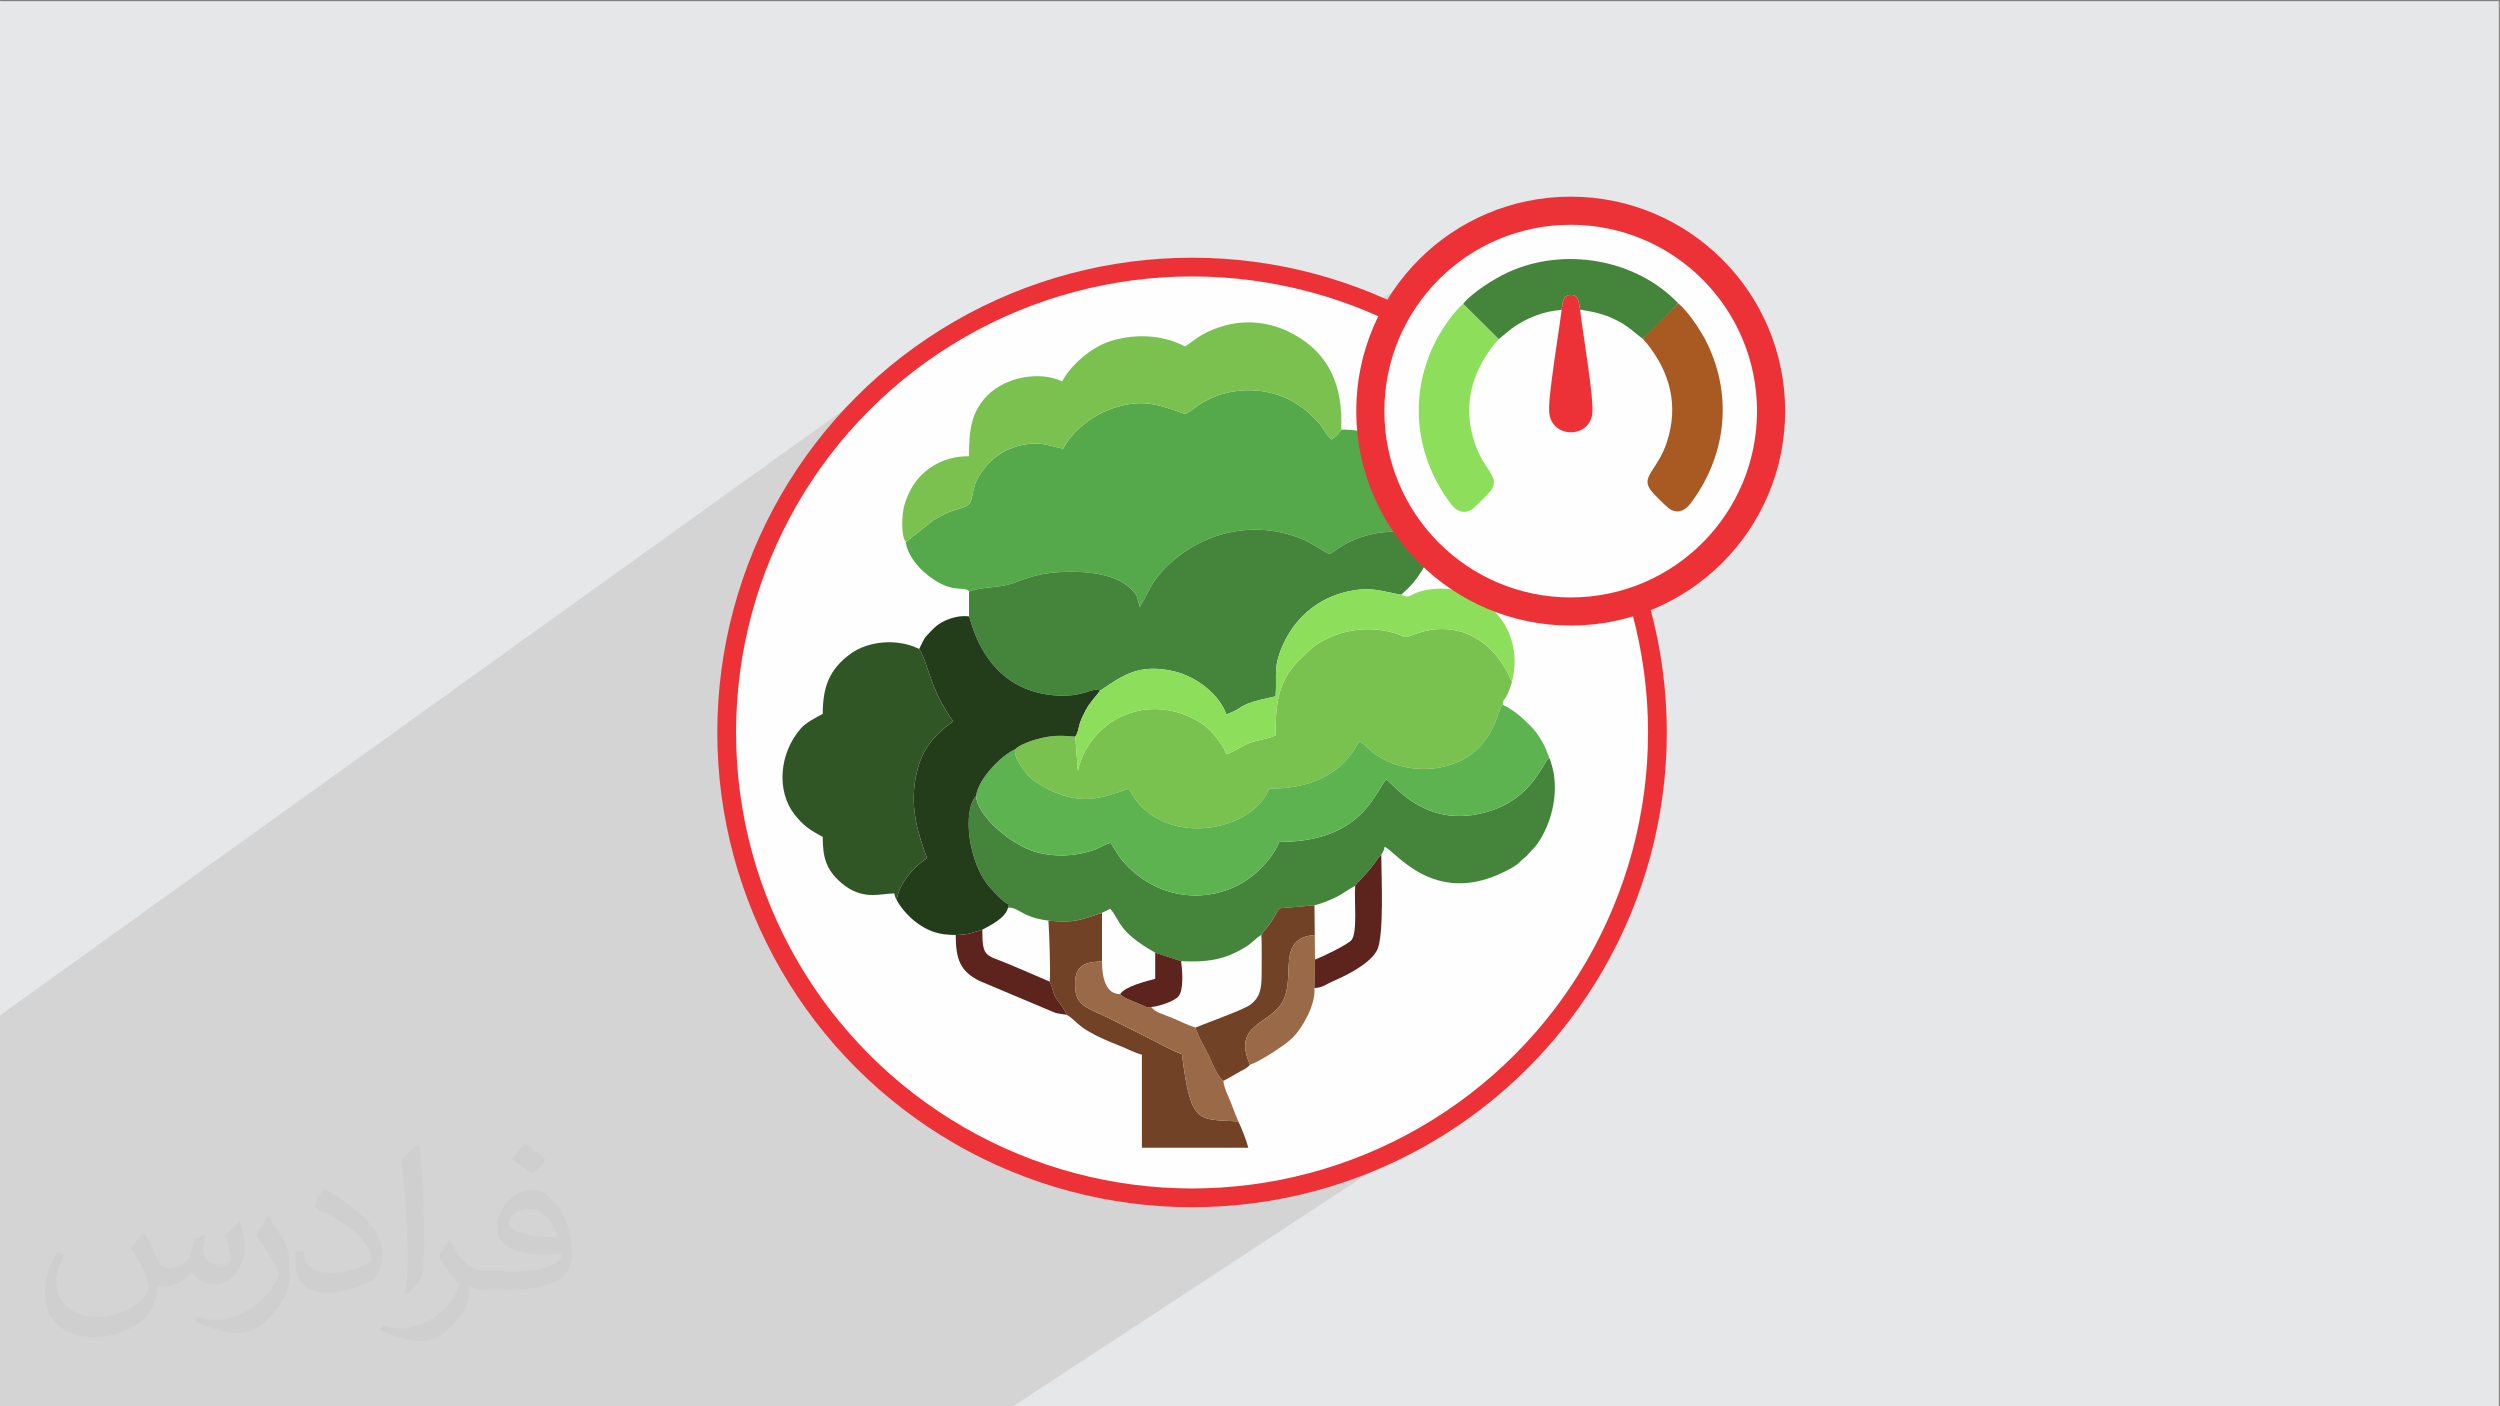
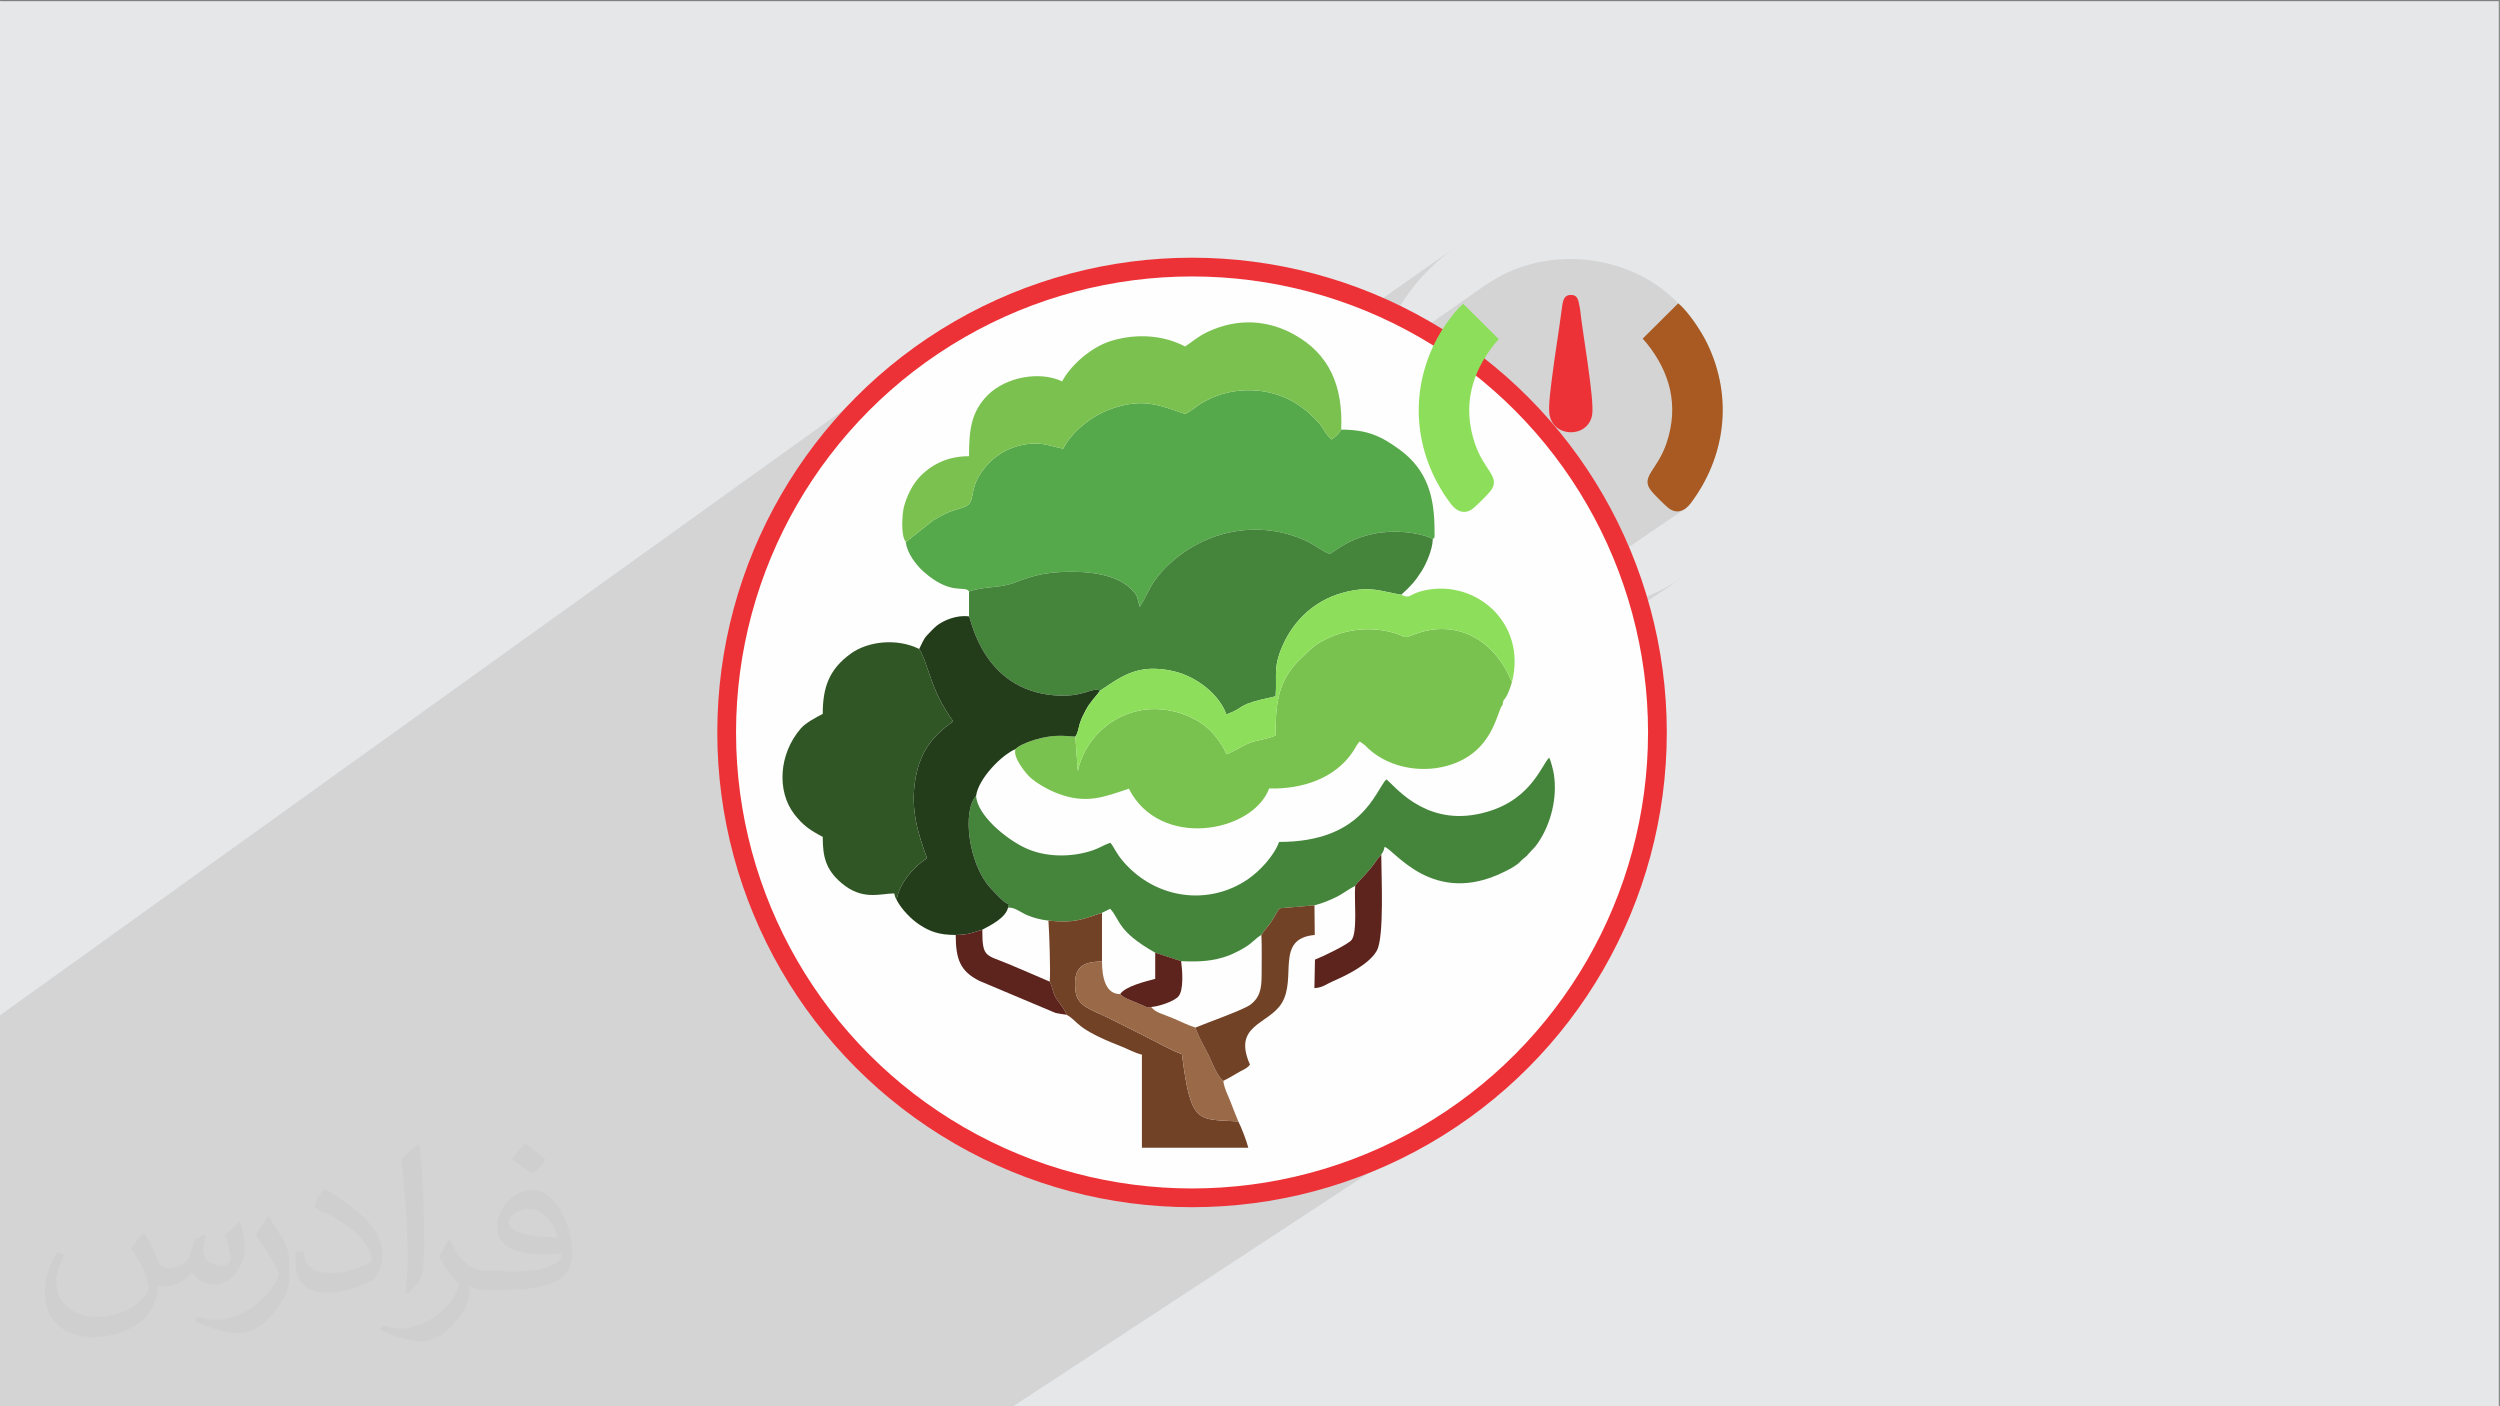
<svg xmlns="http://www.w3.org/2000/svg" xml:space="preserve" width="3.703in" height="2.083in" version="1.1" style="shape-rendering:geometricPrecision; text-rendering:geometricPrecision; image-rendering:optimizeQuality; fill-rule:evenodd; clip-rule:evenodd" viewBox="0 0 3703.33 2083.33">
  <rect x="0" y="0" width="3703.33" height="2083.33" fill="#808080" stroke="none" />
  <defs>
    <style type="text/css">
   
    .str1 {stroke:#ED3237;stroke-width:41.67;stroke-miterlimit:2.613}
    .str0 {stroke:#ED3237;stroke-width:27.78;stroke-miterlimit:2.613}
    .fil3 {fill:#FEFEFE}
    .fil15 {fill:#ED3237}
    .fil10 {fill:#233D1B}
    .fil9 {fill:#315625}
    .fil6 {fill:#44853B}
    .fil4 {fill:#56A94A}
    .fil7 {fill:#5CB34F}
    .fil14 {fill:#5D241D}
    .fil12 {fill:#714226}
    .fil8 {fill:#7AC14F}
    .fil5 {fill:#7AC24F}
    .fil11 {fill:#8DDF5B}
    .fil13 {fill:#9A6947}
    .fil16 {fill:#A85A22}
    .fil0 {fill:#E6E7E8}
    .fil2 {fill:#373435;fill-opacity:0.031}
    .fil1 {fill:#373435;fill-opacity:0.102}
   
  </style>
  </defs>
  <g id="Layer_x0020_1">
    <polygon class="fil0" points="-1.67,1.74 3701.66,1.74 3701.66,2084.93 -1.67,2084.93 " />
    <polygon class="fil1" points="238.5,2084.93 236.34,2084.93 235.6,2084.93 235.44,2084.93 227.34,2084.93 223.67,2084.93 223.43,2084.93 216.48,2084.93 193.67,2084.93 193.29,2084.93 193.05,2084.93 175.02,2084.93 173.39,2084.93 160.68,2084.93 157.81,2084.93 153.91,2084.93 141.66,2084.93 140.09,2084.93 134.87,2084.93 133.39,2084.93 120.57,2084.93 119.89,2084.93 119.34,2084.93 115.64,2084.93 109.12,2084.93 95.68,2084.93 95.4,2084.93 94.56,2084.93 93.33,2084.93 81.88,2084.93 40.37,2084.93 28.56,2084.93 14.67,2084.93 -0.01,2084.93 -1.67,2084.93 -1.67,2074.06 -1.67,2068.97 -1.67,2057.49 -1.67,2054.83 -1.67,2052.57 -1.67,2051.82 -1.67,2050.63 -1.67,2049.28 -1.67,2047.1 -1.67,2043.4 -1.67,2040.96 -1.67,2040.04 -1.67,2027.2 -1.67,2022.89 -1.67,1993.31 -1.67,1967.3 -1.67,1967.1 -1.67,1962.94 -1.67,1950.06 -1.67,1921.01 -1.67,1918.85 -1.67,1917.59 -1.67,1913.77 -1.67,1911.14 -1.67,1902.59 -1.67,1902.16 -1.67,1886.06 -1.67,1882.67 -1.67,1856.53 -1.67,1851.6 -1.67,1851.56 -1.67,1851.37 -1.67,1850.44 -1.67,1846.13 -1.67,1779.17 -1.67,1770.91 -1.67,1765.34 -1.67,1763.7 -1.67,1763.03 -1.67,1758.81 -1.67,1757.17 -1.67,1757.1 -1.67,1757.01 -1.67,1754.06 -1.67,1750.77 -1.67,1737.95 -1.67,1733.36 -1.67,1724.08 -1.67,1696.5 -1.67,1684.37 -1.67,1676.62 -1.67,1674.15 -1.67,1670.35 -1.67,1628.31 -1.67,1505.23 1353.32,532.62 1327.28,553.09 1302.26,574.76 1278.31,597.58 1255.49,621.53 1233.82,646.54 1213.35,672.59 1194.13,699.61 1176.2,727.59 1159.6,756.46 1144.37,786.19 1130.57,816.72 1128.15,822.85 1474.33,576.06 1480.59,572.07 1487.2,568.53 1494.13,565.46 1501.3,562.86 1508.65,560.74 1516.12,559.12 1523.66,558 1531.21,557.4 1538.7,557.31 1546.09,557.76 1553.3,558.75 1559.36,560.08 1613.65,521.46 1618.9,517.94 1624.26,514.68 1629.7,511.73 1635.19,509.11 1640.71,506.84 1646.22,504.97 1653.65,502.91 1661.07,501.23 1668.45,499.92 1675.79,498.97 1683.07,498.38 1690.28,498.14 1697.41,498.23 1704.44,498.67 1711.36,499.43 1718.15,500.51 1724.81,501.9 1731.31,503.6 1737.65,505.6 1743.81,507.89 1749.79,510.47 1755.48,513.3 1771.14,502.21 1775.07,499.51 1779.2,496.89 1783.59,494.36 1788.34,491.95 1792.62,490 1796.89,488.2 1801.15,486.55 1805.4,485.04 1809.64,483.67 1813.87,482.45 1818.08,481.37 1822.28,480.42 1826.46,479.62 1830.63,478.94 1834.78,478.41 1838.92,478 1843.03,477.73 1847.13,477.59 1851.2,477.57 1855.26,477.68 1859.29,477.91 1863.3,478.27 1867.28,478.74 1871.24,479.34 1875.17,480.06 1879.07,480.89 1882.96,481.83 1886.81,482.89 1890.63,484.06 1894.42,485.34 1898.17,486.73 1901.9,488.23 1905.59,489.83 1909.26,491.53 1912.88,493.34 1916.47,495.24 1921.37,498.04 1926.08,500.94 1930.6,503.96 1934.93,507.09 1939.06,510.32 1943.01,513.67 1944.4,514.93 2160.76,362.87 2149.12,371.15 2137.91,379.96 2127.13,389.29 2116.82,399.12 2106.99,409.43 2097.66,420.2 2088.85,431.41 2080.57,443.05 2072.85,455.1 2065.7,467.53 2059.15,480.33 2053.2,493.48 2047.89,506.96 2043.22,520.75 2039.22,534.84 2039.16,535.1 2193.05,427.43 2197.65,424.23 2202.35,421.11 2207.1,418.09 2211.84,415.19 2216.53,412.44 2221.13,409.87 2225.57,407.5 2229.81,405.35 2233.82,403.44 2241.65,400.03 2249.61,396.95 2257.68,394.2 2265.85,391.77 2274.11,389.67 2282.44,387.89 2290.84,386.42 2299.29,385.28 2307.78,384.45 2316.3,383.93 2324.83,383.73 2333.37,383.84 2341.89,384.26 2350.4,384.99 2358.87,386.03 2367.29,387.37 2375.66,389.02 2383.95,390.96 2392.16,393.21 2400.28,395.76 2408.28,398.6 2416.17,401.74 2423.93,405.17 2431.54,408.89 2439,412.91 2446.28,417.21 2453.39,421.8 2460.3,426.68 2467.01,431.84 2473.5,437.28 2479.76,443.01 2485.77,449.01 2484.99,450.07 2486.07,449.32 2488.88,451.8 2491.78,454.62 2494.73,457.75 2497.72,461.14 2500.72,464.76 2503.73,468.57 2506.7,472.53 2509.63,476.6 2512.5,480.74 2515.27,484.93 2517.94,489.1 2520.47,493.24 2522.85,497.3 2525.06,501.24 2527.07,505.02 2528.87,508.61 2532.46,516.34 2535.72,524.11 2538.69,531.9 2541.34,539.7 2543.69,547.53 2545.74,555.36 2547.49,563.2 2548.94,571.03 2550.11,578.86 2551,586.68 2551.59,594.48 2551.91,602.26 2551.95,610.02 2551.72,617.74 2551.22,625.43 2550.44,633.07 2549.41,640.67 2548.11,648.22 2546.56,655.71 2544.75,663.14 2542.7,670.5 2540.39,677.8 2537.84,685.01 2535.05,692.14 2532.02,699.19 2528.76,706.14 2525.26,713 2521.54,719.76 2517.59,726.41 2513.43,732.94 2509.04,739.36 2504.44,745.66 2500.85,749.85 2497.03,753.2 2278.39,901.92 2281.53,902.48 2296.38,904.37 2311.46,905.51 2326.74,905.9 2342.01,905.51 2357.09,904.37 2371.94,902.48 2386.56,899.87 2400.93,896.55 2415.02,892.55 2428.81,887.88 2442.29,882.57 2455.44,876.62 2468.24,870.07 2480.67,862.92 2492.72,855.2 2231.18,1032.16 2231.07,1032.35 2229.85,1034.2 2228.82,1035.54 2227.98,1036.65 2227.29,1037.8 2226.73,1039.24 2226.28,1041.25 2225.9,1044.1 2232.22,1047.26 2238.15,1050.77 2243.73,1054.58 2249.04,1058.65 2254.1,1062.93 2258.98,1067.38 2263.74,1071.95 2268.41,1076.61 2270.63,1078.95 2272.74,1081.41 2274.76,1083.98 2276.72,1086.64 2278.61,1089.38 2280.45,1092.18 2282.26,1095.03 2284.04,1097.92 2285.95,1101.2 2287.55,1104.25 2288.91,1107.16 2290.1,1110.01 2291.22,1112.87 2292.33,1115.83 2293.51,1118.97 2294.85,1122.37 2295.85,1124.46 2296.9,1127.29 2297.96,1130.62 2298.98,1134.23 2299.91,1137.88 2300.72,1141.32 2301.37,1144.32 2301.79,1146.65 2302.65,1153.25 2303.16,1159.91 2303.33,1166.6 2303.17,1173.32 2302.69,1180.05 2301.89,1186.75 2300.78,1193.41 2299.39,1200.02 2297.7,1206.54 2295.74,1212.96 2293.51,1219.26 2291.02,1225.41 2288.28,1231.41 2285.3,1237.22 2282.08,1242.82 2278.65,1248.2 2276.77,1250.87 2274.99,1253.16 2273.27,1255.2 2271.56,1257.08 2269.8,1258.93 2267.96,1260.85 2265.97,1262.96 2263.8,1265.37 2262.56,1266.81 2261.91,1267.6 2261.64,1267.95 2261.55,1268.06 2261.44,1268.15 2261.09,1268.41 2260.3,1269.06 2258.87,1270.3 2258.04,1271.02 2257.48,1271.48 2257.12,1271.75 2256.85,1271.94 2256.58,1272.13 2256.22,1272.42 2255.67,1272.9 2254.84,1273.65 2253.7,1274.72 2252.77,1275.65 2251.96,1276.47 2251.21,1277.24 2250.43,1278 2249.54,1278.8 2248.46,1279.69 2247.13,1280.71 2244.72,1282.43 1945.32,1482.19 1944.83,1484.26 1943.24,1489.56 1941.33,1494.86 1939.15,1500.09 1936.74,1505.23 1934.15,1510.22 1931.43,1515.02 1928.63,1519.58 1925.79,1523.85 1922.96,1527.79 1920.2,1531.35 1917.53,1534.49 1915.02,1537.16 1912.56,1539.45 1909.5,1542.03 1905.94,1544.84 1901.94,1547.83 1897.61,1550.93 1893.03,1554.09 1888.27,1557.27 1813.27,1607.21 1813.67,1608.86 1814.96,1612.94 1816.5,1617.09 1818.17,1621.22 1819.89,1625.28 1821.54,1629.16 1823.04,1632.79 1824.52,1636.54 1825.94,1640.21 1827.33,1643.83 1828.71,1647.4 1830.08,1650.93 1831.47,1654.42 1832.89,1657.89 1834.35,1661.33 1836.07,1664.81 1838.08,1669.33 1840.26,1674.56 1842.46,1680.19 1844.58,1685.89 1846.48,1691.35 1848.04,1696.26 1849.13,1700.28 1738,1773.8 1765.81,1774.5 1801.29,1773.6 1836.3,1770.94 1870.8,1766.56 1904.75,1760.49 1938.11,1752.8 1970.82,1743.5 2002.86,1732.67 2034.17,1720.32 2064.7,1706.52 2094.43,1691.29 2123.3,1674.69 2151.27,1656.76 1498.34,2084.93 1267.64,2084.93 1195.72,2084.93 1142.74,2084.93 1095.76,2084.93 1092.41,2084.93 1091.39,2084.93 1089.19,2084.93 1085.98,2084.93 1041.89,2084.93 1041.73,2084.93 1038.98,2084.93 1038.04,2084.93 1036.92,2084.93 1035.69,2084.93 1025.82,2084.93 1025.31,2084.93 1017.07,2084.93 1007.91,2084.93 1002.61,2084.93 968.85,2084.93 968.33,2084.93 960.86,2084.93 956.89,2084.93 931.07,2084.93 904.17,2084.93 902.9,2084.93 899.75,2084.93 892.05,2084.93 879.58,2084.93 878.87,2084.93 875.01,2084.93 862,2084.93 857.78,2084.93 841.09,2084.93 840.94,2084.93 840.1,2084.93 833.3,2084.93 831.16,2084.93 828.48,2084.93 827.92,2084.93 827.74,2084.93 823.56,2084.93 817.31,2084.93 817.12,2084.93 815.25,2084.93 808.65,2084.93 797.98,2084.93 789.43,2084.93 780.73,2084.93 772.59,2084.93 769.62,2084.93 769.16,2084.93 751.78,2084.93 749.27,2084.93 745.91,2084.93 735.3,2084.93 718.8,2084.93 718.41,2084.93 714.22,2084.93 691.46,2084.93 686.94,2084.93 682.43,2084.93 678.39,2084.93 675.27,2084.93 673.75,2084.93 673.16,2084.93 657.56,2084.93 656.96,2084.93 653.48,2084.93 637.87,2084.93 624.69,2084.93 587.56,2084.93 577.64,2084.93 574.28,2084.93 562.46,2084.93 554.75,2084.93 554.61,2084.93 539.18,2084.93 535.78,2084.93 532.46,2084.93 528.03,2084.93 494.76,2084.93 478.89,2084.93 432.19,2084.93 422.64,2084.93 420.57,2084.93 419.6,2084.93 419.6,2084.93 411.19,2084.93 411.05,2084.93 410.28,2084.93 401.81,2084.93 392.7,2084.93 390.9,2084.93 377.71,2084.93 352.2,2084.93 342.78,2084.93 341.65,2084.93 340.54,2084.93 335.41,2084.93 320.89,2084.93 320.24,2084.93 312.6,2084.93 310.46,2084.93 308.53,2084.93 304.06,2084.93 301.62,2084.93 260.2,2084.93 252.29,2084.93 252.17,2084.93 246.58,2084.93 244.59,2084.93 239.7,2084.93 238.81,2084.93 " />
    <path class="fil2" d="M214.35 1827.91c7,11 12,21 16,32 3,7 5,19 21,19 5,0 11,-1 17,-5 7,-3 12,-9 14,-17l6 -21 15 -7 1 1c-2,8 -3,16 -3,21 0,18 15,24 27,24 7,0 13,-4 13,-10 0,-8 -4,-23 -8,-35 7,-7 14,-14 22,-20l1 1c4,15 6,30 6,40 0,10 -4,20 -8,27 -7,14 -20,25 -36,25 -12,0 -25,-6 -34,-17l-1 0c-9,11 -22,20 -43,20l-7 0c-1,14 -4,24 -9,33 -13,25 -50,42 -85.01,42 -49,0 -73.01,-28 -73.01,-66 0,-23 8,-45 19,-60l10 4c-7,14 -12,27 -12,40 0,35 29,52 62,52 31,0 68.01,-19 75.01,-42 -3,-25 -12,-36 -26,-59 4,-7 10,-15 17,-23l1 0 0 0 0 0 0 0 2 1 0 0 0.02 -0.01 -0.01 0.01 0 0 0 0 0 0 0 0zm564.05 -133.01c10,6 20,14 30,23 -6,8 -12,15 -21,21 -10,-8 -20,-15 -30,-22 7,-8 14,-15 20,-22l0 0 0 0 0 0 1 0 0 0 0 0zm5 96.01c-17,0 -30,11 -30,19 0,17 33,23 73.01,23 -5,-20 -22,-42 -43,-42l-0.01 0zm-37 93.01c22,0 41,-1 55,-4 16,-4 30,-12 30,-18 0,-2 0,-3 -1,-5 -9,1 -19,1 -29,1 -29,0 -52,-7 -61,-23 -2,-5 -4,-10 -4,-16 0,-16 7,-32 19,-42 10,-9 21,-14 33,-14 20,0 37,16 48,42 6,14 11,30 11,51 0,14 -4,25 -12,34 -16,15 -45,21 -90.01,21l-20 0 0 0 -5 0c-11,0 -19,-2 -25,-7l-1 0c0,3 1,5 1,7 0,10 -3,23 -10,33 -20,30 -42,43 -60,43 -19,0 -42,-7 -63,-17l4 -7c7,3 16,5 29,5 34,0 78.01,-33 84.01,-64 -1,-3 -4,-6 -7,-10 -10,-12 -16,-22 -22,-32 5,-10 10,-18 14,-25l2 0c14,29 28,46 57,46l5 0 0 0 21 0 0 0 0 0 0 0 -3 1 0 0 0 0zm-146.01 31c2,-14 3,-29 3,-43l0 -21c0,-39 -5,-96.01 -9,-133.01 7,-8 17,-17 25,-23l2 1c5,47 7,101.01 7,151.01 0,13 -1,26 -2,35 -1,12 -8,21 -22,35l-3 -1 0 0 0 0 0 0 -1 -1 0 0 0 0zm-151.02 -62.01c1,18 10,33 41,33 20,0 36,-5 55,-14 3,-1 5,-3 5,-5 0,-12 -9,-27 -24,-41 -14,-13 -34,-25 -52,-32 -6,-3 -8,-5 -8,-8 0,-5 7,-16 13,-24l2 0c20,11 43,27 60,44 15,16 25,33 25,51 0,13 -4,26 -11,38 -22,11 -46,20 -70.01,20 -29,0 -48,-14 -48,-45 0,-3 0,-9 1,-16l10 0 0 0 0 0 0 0 1 -1 0 0 0 0 0.01 0zm-52 -52l18 29c7,11 13,22 13,41l0 24c0,19 -12,39 -32,60 -15,14 -29,20 -42,20 -19,0 -40,-6 -65,-17l3 -7c8,2 17,4 28,4 36,0 72.01,-26 89.01,-58 2,-4 3,-7 3,-9 0,-4 -2,-8 -4,-11 -9,-17 -19,-33 -30,-47 6,-9 12,-18 18,-27l1 0 0 -2 0 0 0 0 -0.01 0z" />
    <g id="_2433018834304">
      <circle class="fil3 str0" cx="1765.81" cy="1085.08" r="689.42" />
      <path class="fil4" d="M1341.85 802.96c1.09,15.31 14.94,33.88 26.12,43.79 41.37,36.7 61.39,19.56 67.46,29.49 25.72,-8.67 44.39,-4.08 68.83,-13.61 21.9,-8.54 41.06,-14.07 69.07,-15.29 33.58,-1.46 77.75,1.6 101.67,24.78 11.48,11.13 8.46,11.37 13.47,26.92 14.59,-23.09 14.67,-35.87 42.98,-62.65 54.52,-51.58 134.59,-67.17 203.8,-34.91 12.83,5.98 25.24,15.94 34.57,19.28 20.92,-14.3 35.77,-23.94 65.81,-30.19 27.82,-5.79 65.71,-2.68 86.87,7.83 3.24,-1.94 2.6,-1.01 2.53,-14.1 -0.24,-46.69 -9.69,-87.57 -51.77,-118.3 -26.94,-19.68 -47.55,-29.54 -86.5,-29.54 -5.13,8.18 -8.01,9.53 -14.28,14.6 -8.11,-6.51 -12.02,-16.68 -18.26,-23.79 -19.2,-21.9 -42.69,-38.72 -74.02,-45.8 -34.23,-7.74 -70.85,-2.02 -100.09,15.67 -9.28,5.62 -15.52,12.05 -24.54,16.04 -40.31,-13.56 -63.1,-23.83 -109.83,-7.39 -30.11,10.59 -59.34,35.57 -70.78,58.83 -18.26,-3.43 -30.52,-9.75 -52.04,-6.92 -31.31,4.11 -55.74,20.27 -71.8,46.02 -15.51,24.86 -6.04,40.81 -22.09,47.01 -19.41,7.51 -16.82,2.8 -46.42,19.91l-40.74 32.31z" />
      <path class="fil5" d="M1592.9 1091.25c-19.39,-1.53 -30.76,-2.35 -50.3,2.06 -11.3,2.55 -32.5,9.57 -38.24,16.44 -4.94,12.09 16.23,37.05 21.61,41.9 8.94,8.06 25.59,18.03 40.54,23.72 43.01,16.35 68.83,5.27 105.72,-6.98 45.56,90.33 183.11,65.49 207.85,-0.33 48.59,1.35 97.2,-14.65 123.81,-54.21 4.11,-6.12 5.24,-9.76 10.24,-15.43l7.81 5.58c29.82,31.69 79.21,42.07 121.02,30.7 70.29,-19.12 74.06,-81.98 82.95,-90.58 0.93,-8.96 2.4,-6.12 6.64,-14.38 3.02,-5.9 4.7,-11.66 7.14,-18.96 -26.18,-65.22 -84.19,-94.02 -144.09,-71.17 -18.25,6.97 -10.04,4.37 -28.58,-1.37 -31.81,-9.84 -66.15,-7.37 -95.54,5.34 -24.66,10.66 -29.94,18.35 -44.41,31.89 -36.84,34.51 -37,72.33 -37.63,114.11 -11.48,5.11 -26.78,6.58 -38.89,11.31 -13.26,5.18 -22.76,12.69 -33.97,16.56 -3.04,-9.87 -13.83,-24.23 -19.18,-30.37 -22.58,-25.96 -66.9,-41.86 -106.26,-35.04 -44.69,7.75 -79.3,39.83 -92.05,80.5 -1.15,3.68 -1.57,6.63 -2.5,9.61l-3.7 -50.89z" />
      <path class="fil6" d="M1435.42 876.24l0 36.94c3.36,4.33 20.22,107.71 125.74,116.87 44.82,3.89 56.15,-13.08 68.46,-6.8 31.85,-21.41 56.09,-40.6 107.98,-29.06 36.1,8.03 69.33,35.99 79.02,64.17 32.11,-11.75 10.32,-13.52 72.97,-26.82 2.28,-32.29 -3.88,-41.78 9.84,-73.83 17.27,-40.31 50.81,-70.97 96.17,-81.2 35.87,-8.09 48.3,-0.81 80.08,4.6 13.45,-12.03 20.27,-19.48 30.09,-34.79 6.69,-10.45 16.38,-32.07 16.7,-47.91 -21.16,-10.5 -59.05,-13.61 -86.87,-7.83 -30.04,6.25 -44.89,15.9 -65.81,30.19 -9.33,-3.35 -21.74,-13.3 -34.57,-19.28 -69.2,-32.27 -149.27,-16.67 -203.8,34.91 -28.31,26.78 -28.39,39.56 -42.98,62.65 -5.01,-15.55 -1.99,-15.8 -13.47,-26.92 -23.91,-23.18 -68.09,-26.24 -101.67,-24.78 -28.01,1.22 -47.17,6.75 -69.07,15.29 -24.44,9.53 -43.1,4.94 -68.83,13.61z" />
      <path class="fil6" d="M1445.91 1178.93c-20.73,22.75 -11.36,99.82 20.54,135.8 5.74,6.47 9.21,9.81 14.43,15.09 15.68,15.89 14.5,4.05 12.3,14.81 9.22,-1.11 18.2,6.68 28.24,11.06 9.18,3.99 20.12,6.81 31.65,8.13 37.28,3.97 49.04,-1.22 79.34,-11.57l12.16 -5.96c15.51,17.17 10.15,33.1 66.67,65.05l38.42 12.56c27.11,1.2 48.01,0.14 70.8,-8.48 8.15,-3.08 20.14,-9.54 26.03,-13.37 9.6,-6.27 14.43,-12.76 22.07,-17.11 4.82,-7.44 8.42,-10.84 13.87,-18.2 4.96,-6.72 7.67,-14.65 13.48,-21.19l51.24 -4.35c12.26,-3.26 20.35,-6.64 31.04,-11.68 11.8,-5.57 18.25,-11.78 29.3,-17.06 1.97,-4.45 19.75,-19.73 32.66,-39.15l5.97 -7.41c3.21,-4.62 3.41,-4.81 4.93,-11.32 14.54,3.88 71.7,89.54 177.3,36.94 6.85,-3.41 12.23,-5.95 18.76,-10.79 3.99,-2.95 4.33,-3.95 7.71,-7.06 2.67,-2.46 1.35,-0.98 4.04,-3.35 4.86,-4.28 0.64,-0.05 4.93,-4.93 6.09,-6.93 9.65,-9.46 14.85,-17.17 18.91,-28.07 28.68,-66.59 23.15,-101.55 -0.81,-5.1 -4.38,-19.93 -6.94,-24.28 -12.25,11.83 -28.41,68.91 -107.29,83.97 -80.81,15.44 -123.74,-45.39 -134.04,-51.75 -16.7,17.91 -35.53,92.85 -158.76,92.65 -7.72,21.31 -29.38,43.81 -46.6,55.54 -57.13,38.88 -135.01,30.01 -183.84,-26.06 -11.57,-13.29 -14.26,-22.45 -19.57,-28.32 -8.35,2.81 -16.34,8.1 -26.68,11.52 -32.17,10.66 -69.46,9.87 -98.39,-3.33 -30.19,-13.78 -72.38,-49.54 -73.77,-77.65z" />
-       <path class="fil7" d="M1504.36 1109.74c-20.16,8.08 -55.21,43.75 -58.45,69.19 1.39,28.11 43.59,63.88 73.77,77.65 28.93,13.2 66.22,13.99 98.39,3.33 10.34,-3.43 18.32,-8.71 26.68,-11.52 5.31,5.87 8,15.03 19.57,28.32 48.83,56.07 126.71,64.94 183.84,26.06 17.22,-11.72 38.88,-34.22 46.6,-55.54 123.23,0.2 142.07,-74.73 158.76,-92.65 10.3,6.36 53.23,67.19 134.04,51.75 78.87,-15.07 95.04,-72.14 107.29,-83.97 -3.84,-9.47 -5.22,-15.34 -10.81,-24.45 -4.73,-7.73 -9.59,-15.24 -15.63,-21.31 -12.41,-12.48 -25.09,-24.57 -42.51,-32.5 -8.89,8.6 -12.66,71.46 -82.95,90.58 -41.81,11.37 -91.2,0.99 -121.02,-30.7l-7.81 -5.58c-5,5.68 -6.13,9.31 -10.24,15.43 -26.62,39.56 -75.22,55.56 -123.81,54.21 -24.73,65.81 -162.29,90.66 -207.85,0.33 -36.89,12.25 -62.7,23.34 -105.72,6.98 -14.95,-5.69 -31.6,-15.65 -40.54,-23.72 -5.37,-4.85 -26.55,-29.81 -21.61,-41.9z" />
      <path class="fil8" d="M1341.85 802.96l40.74 -32.31c29.6,-17.11 27.01,-12.41 46.42,-19.91 16.04,-6.2 6.57,-22.15 22.09,-47.01 16.07,-25.75 40.49,-41.91 71.8,-46.02 21.51,-2.83 33.78,3.5 52.04,6.92 11.44,-23.26 40.67,-48.24 70.78,-58.83 46.73,-16.44 69.52,-6.17 109.83,7.39 9.02,-3.98 15.26,-10.42 24.54,-16.04 29.23,-17.69 65.86,-23.41 100.09,-15.67 31.33,7.08 54.81,23.9 74.02,45.8 6.24,7.11 10.15,17.28 18.26,23.79 6.27,-5.07 9.15,-6.42 14.28,-14.6 2.94,-63.7 -16.93,-112.01 -70.27,-141.22 -38.09,-20.86 -82.44,-24.88 -128.13,-3.3 -13.22,6.25 -21.73,13.98 -32.79,21.38 -30.18,-15.97 -69.68,-20.35 -109.33,-8.36 -29.36,8.88 -60.02,35.72 -72.9,60.07 -32.8,-15.74 -83.01,-6.83 -110.19,20.33 -25.04,25.04 -27.72,52.96 -27.72,90.48 -29.46,0 -53.02,10.51 -71.75,29.22 -11,10.98 -20.44,28.86 -24.84,46.57 -2.28,9.14 -4.96,41.84 3.02,51.31z" />
      <path class="fil9" d="M1328.26 1333.36c3.15,-25.74 28.87,-52.76 45.03,-61.73 -13.01,-36.04 -25.26,-72.14 -17.22,-118.1 7.55,-43.2 28.11,-65.08 55.89,-84.96 -34.94,-48.17 -35.34,-82.54 -50.42,-107.19 -32.11,-15.98 -75.17,-12.02 -101.44,7.03 -31.86,23.11 -41.38,49.63 -41.38,89.14 -10.03,5.3 -25.14,13.08 -32.54,21.64 -32.68,37.82 -35.64,92.84 -9.85,126.63 12.91,16.91 23.43,23.93 42.38,33.96 0,29.4 4.41,48.48 27.7,68.33 30.7,26.15 56.55,15.87 78.19,15.39 1.35,5.79 1.29,5.09 3.66,9.85z" />
      <path class="fil10" d="M1361.54 961.39c15.08,24.65 15.48,59.02 50.42,107.19 -27.79,19.88 -48.34,41.76 -55.89,84.96 -8.04,45.96 4.22,82.06 17.22,118.1 -16.15,8.98 -41.87,35.99 -45.03,61.73 7.17,13.8 21.59,28.55 33.72,36.49 15.54,10.16 28.7,15.18 53.73,15.24 18.65,-0.26 23.81,-3.18 39.39,-7.8 13.11,-6.99 34.53,-17.58 38.07,-32.65 2.2,-10.77 3.38,1.08 -12.3,-14.81 -5.21,-5.28 -8.68,-8.62 -14.43,-15.09 -31.91,-35.98 -41.28,-113.05 -20.54,-135.8 3.24,-25.43 38.3,-61.1 58.45,-69.19 5.74,-6.87 26.95,-13.89 38.24,-16.44 19.54,-4.41 30.91,-3.58 50.3,-2.06 4.1,-5.66 4.47,-12.23 6.76,-19.66 2.23,-7.21 5.22,-12.8 8.32,-18.74 6.98,-13.43 14.52,-19.74 21.64,-29.6 -12.31,-6.28 -23.64,10.69 -68.46,6.8 -105.51,-9.15 -122.38,-112.54 -125.74,-116.87 -18.04,-2.6 -37.31,5.75 -47.32,13.33 -3.71,2.81 -11.4,10.79 -14.92,14.63 -5.74,6.26 -7.69,13.02 -11.64,20.25z" />
      <path class="fil11" d="M1629.62 1023.25c-7.12,9.86 -14.65,16.17 -21.64,29.6 -3.1,5.94 -6.09,11.53 -8.32,18.74 -2.3,7.43 -2.66,14 -6.76,19.66l3.7 50.89c0.93,-2.98 1.35,-5.93 2.5,-9.61 12.74,-40.67 47.36,-72.75 92.05,-80.5 39.35,-6.83 83.68,9.07 106.26,35.04 5.35,6.15 16.14,20.51 19.18,30.37 11.2,-3.87 20.71,-11.38 33.97,-16.56 12.11,-4.73 27.41,-6.2 38.89,-11.31 0.63,-41.79 0.78,-79.61 37.63,-114.11 14.46,-13.54 19.74,-21.23 44.41,-31.89 29.39,-12.71 63.73,-15.18 95.54,-5.34 18.54,5.74 10.33,8.34 28.58,1.37 59.89,-22.85 117.91,5.94 144.09,71.17 23.2,-90.46 -58.28,-156.6 -135.95,-134.49 -16.01,4.56 -14.65,11.08 -28.04,4.83 -31.78,-5.41 -44.21,-12.69 -80.08,-4.6 -45.35,10.23 -78.89,40.89 -96.17,81.2 -13.72,32.05 -7.57,41.54 -9.84,73.83 -62.65,13.3 -40.86,15.07 -72.97,26.82 -9.69,-28.17 -42.92,-56.14 -79.02,-64.17 -51.89,-11.54 -76.13,7.66 -107.98,29.06z" />
      <path class="fil12" d="M1553.07 1363.82c1.26,17.39 3.28,76.47 1.89,90.43 5.41,11.11 4.3,17.71 11.09,26.89 4.89,6.63 11.98,15.87 13.83,22.14 18.3,10.04 11.64,19.89 79.96,46.46 10.4,4.04 21.02,10.15 31.69,12.64l0 137.9 157.61 0c-2.17,-9.29 -10.69,-31.31 -14.78,-38.95 -59.72,-3.71 -70.35,5.57 -83.51,-99.58 -16.26,-5.86 -39.11,-18.93 -56,-27.3 -19.29,-9.57 -36.47,-18.23 -55.82,-27.91 -19.59,-9.8 -43.09,-15.02 -45.78,-37.73 -4.03,-33.97 7.76,-44.33 39.15,-44.35l0 -72.21c-30.3,10.35 -42.06,15.55 -79.34,11.57z" />
      <path class="fil13" d="M1834.35 1661.33c-3.98,-9.17 -7.3,-18.46 -11.31,-28.54 -3.7,-9.3 -10.13,-22.06 -10.85,-31.56 -8.43,-4.89 -17.02,-28.3 -22.24,-38.74 -6.52,-13.05 -14.85,-26.46 -19.1,-40.22 -10.56,-3.2 -21.37,-8.73 -32.84,-13.63 -17.18,-7.34 -25.6,-8.08 -32.79,-16.87 -8.22,1.32 -2.62,1.61 -12.02,-2.28 -4.84,-2 -7.95,-3.28 -12.25,-5.14 -8.45,-3.66 -15.19,-5.2 -21.59,-11.71 -21.32,0.39 -26.97,-24.25 -26.95,-48.19 -31.39,0.02 -43.18,10.39 -39.15,44.35 2.69,22.71 26.19,27.93 45.78,37.73 19.35,9.68 36.53,18.35 55.82,27.91 16.89,8.37 39.74,21.44 56,27.3 13.16,105.15 23.78,95.87 83.51,99.58z" />
      <path class="fil12" d="M1868.56 1384.93c0.85,19.38 0.3,39.75 0.31,59.25 0.02,21.91 -3,33.17 -15.68,43.51 -10.09,8.22 -66.4,27.72 -82.34,34.58 4.25,13.76 12.58,27.17 19.1,40.22 5.22,10.44 13.81,33.85 22.24,38.74 5.99,-3.15 13.41,-6.96 20.21,-11.27 7.75,-4.9 14.39,-6.31 19.24,-12.81 -26.31,-59.03 27.33,-59.14 46.95,-90.9 23.16,-37.48 -10.52,-95.89 49.02,-101.16l-0.45 -43.91 -51.24 4.35c-5.81,6.54 -8.52,14.47 -13.48,21.19 -5.45,7.37 -9.05,10.76 -13.87,18.2z" />
-       <path class="fil13" d="M1851.64 1577.16c11.65,-2.74 51.98,-28.61 63.38,-40 12.91,-12.9 34.33,-47.81 32.04,-73.28l0.87 -42.3 -0.32 -36.48c-59.54,5.27 -25.87,63.68 -49.02,101.16 -19.62,31.76 -73.26,31.87 -46.95,90.9z" />
      <path class="fil14" d="M2007.5 1312.45c-1.81,18.26 3.87,68.87 -5.47,80.18 -5.54,6.7 -43.87,25.17 -54.1,28.96l-0.87 42.3c12.95,-0.98 17.58,-6.02 27.31,-10.2 21.7,-9.29 54.59,-25.91 65.26,-45.56 11.2,-20.61 6.5,-112.51 6.5,-142.24l-5.97 7.41c-12.91,19.42 -30.69,34.7 -32.66,39.15z" />
      <path class="fil14" d="M1415.72 1385.09c0,36.3 6.83,53.96 35.3,68.12l112.63 47.44c6.69,1.17 10.78,2.09 16.23,2.62 -1.85,-6.26 -8.93,-15.51 -13.83,-22.14 -6.78,-9.18 -5.68,-15.78 -11.09,-26.89 -20.8,-8.85 -40.26,-17.51 -61.48,-26.31 -33.7,-13.97 -38.37,-9.01 -38.37,-50.66 -15.58,4.62 -20.74,7.55 -39.39,7.8z" />
      <path class="fil14" d="M1659.35 1472.65c6.41,6.51 13.14,8.05 21.59,11.71 4.3,1.86 7.41,3.13 12.25,5.14 9.41,3.89 3.81,3.6 12.02,2.28 11.25,-0.7 33.88,-8.16 40.43,-15.69 8.17,-9.39 5.83,-38.97 4.01,-52.19l-38.42 -12.56 0 38.79c-15.12,4.02 -44.22,10.98 -51.89,22.53z" />
-       <circle class="fil3 str1" cx="2326.74" cy="609.03" r="296.86" />
      <path class="fil11" d="M2220.22 502.38l-52.69 -52.36c-14.76,12.24 -33.82,40.74 -42.81,59.29 -39.89,82.35 -25.77,170.54 24.43,237.05 9.22,12.22 21.33,16.19 33.25,6.68 4.98,-3.97 22.06,-20.95 25.71,-25.83 15.61,-20.9 -9.58,-29.29 -23.37,-70.46 -18.49,-55.26 -5.09,-104.33 29.35,-147.34 1.44,-1.8 1.46,-1.79 2.96,-3.36l3.16 -3.66z" />
-       <path class="fil6" d="M2167.53 450.02l52.69 52.36 19 -15.61c21.11,-15.1 46.09,-25.7 74.11,-27.72 1.73,-11.13 1.85,-22.04 13.76,-22.11 12.13,-0.07 11.2,11.34 13.67,21.74 21.67,3.63 34.14,6.17 52.31,14.92 18.3,8.8 27.47,18.61 40.14,28.18 4.05,-2.27 49.94,-48.15 52.57,-52.76 -62.84,-65.52 -169.13,-83.66 -251.95,-45.57 -20.61,9.48 -53.74,30.44 -66.29,46.59z" />
      <path class="fil15" d="M2313.32 459.05c-4.29,33.72 -10.17,67.3 -14.36,101.5 -1.58,12.92 -5.49,40.43 -3.78,52.63 5.01,35.67 57.04,36.42 63.32,1.62 3.9,-21.66 -15.07,-127.14 -17.76,-156.11 -2.47,-10.4 -1.54,-21.81 -13.67,-21.74 -11.91,0.07 -12.03,10.98 -13.76,22.11z" />
      <path class="fil16" d="M2433.38 501.68l52.69 -52.36c14.76,12.24 33.82,40.74 42.81,59.28 39.89,82.35 25.77,170.54 -24.43,237.06 -9.23,12.22 -21.33,16.19 -33.25,6.68 -4.98,-3.97 -22.06,-20.95 -25.71,-25.83 -15.61,-20.9 9.58,-29.29 23.37,-70.46 18.5,-55.26 5.09,-104.33 -29.35,-147.34 -1.44,-1.8 -1.46,-1.8 -2.96,-3.37l-3.16 -3.66z" />
    </g>
  </g>
</svg>